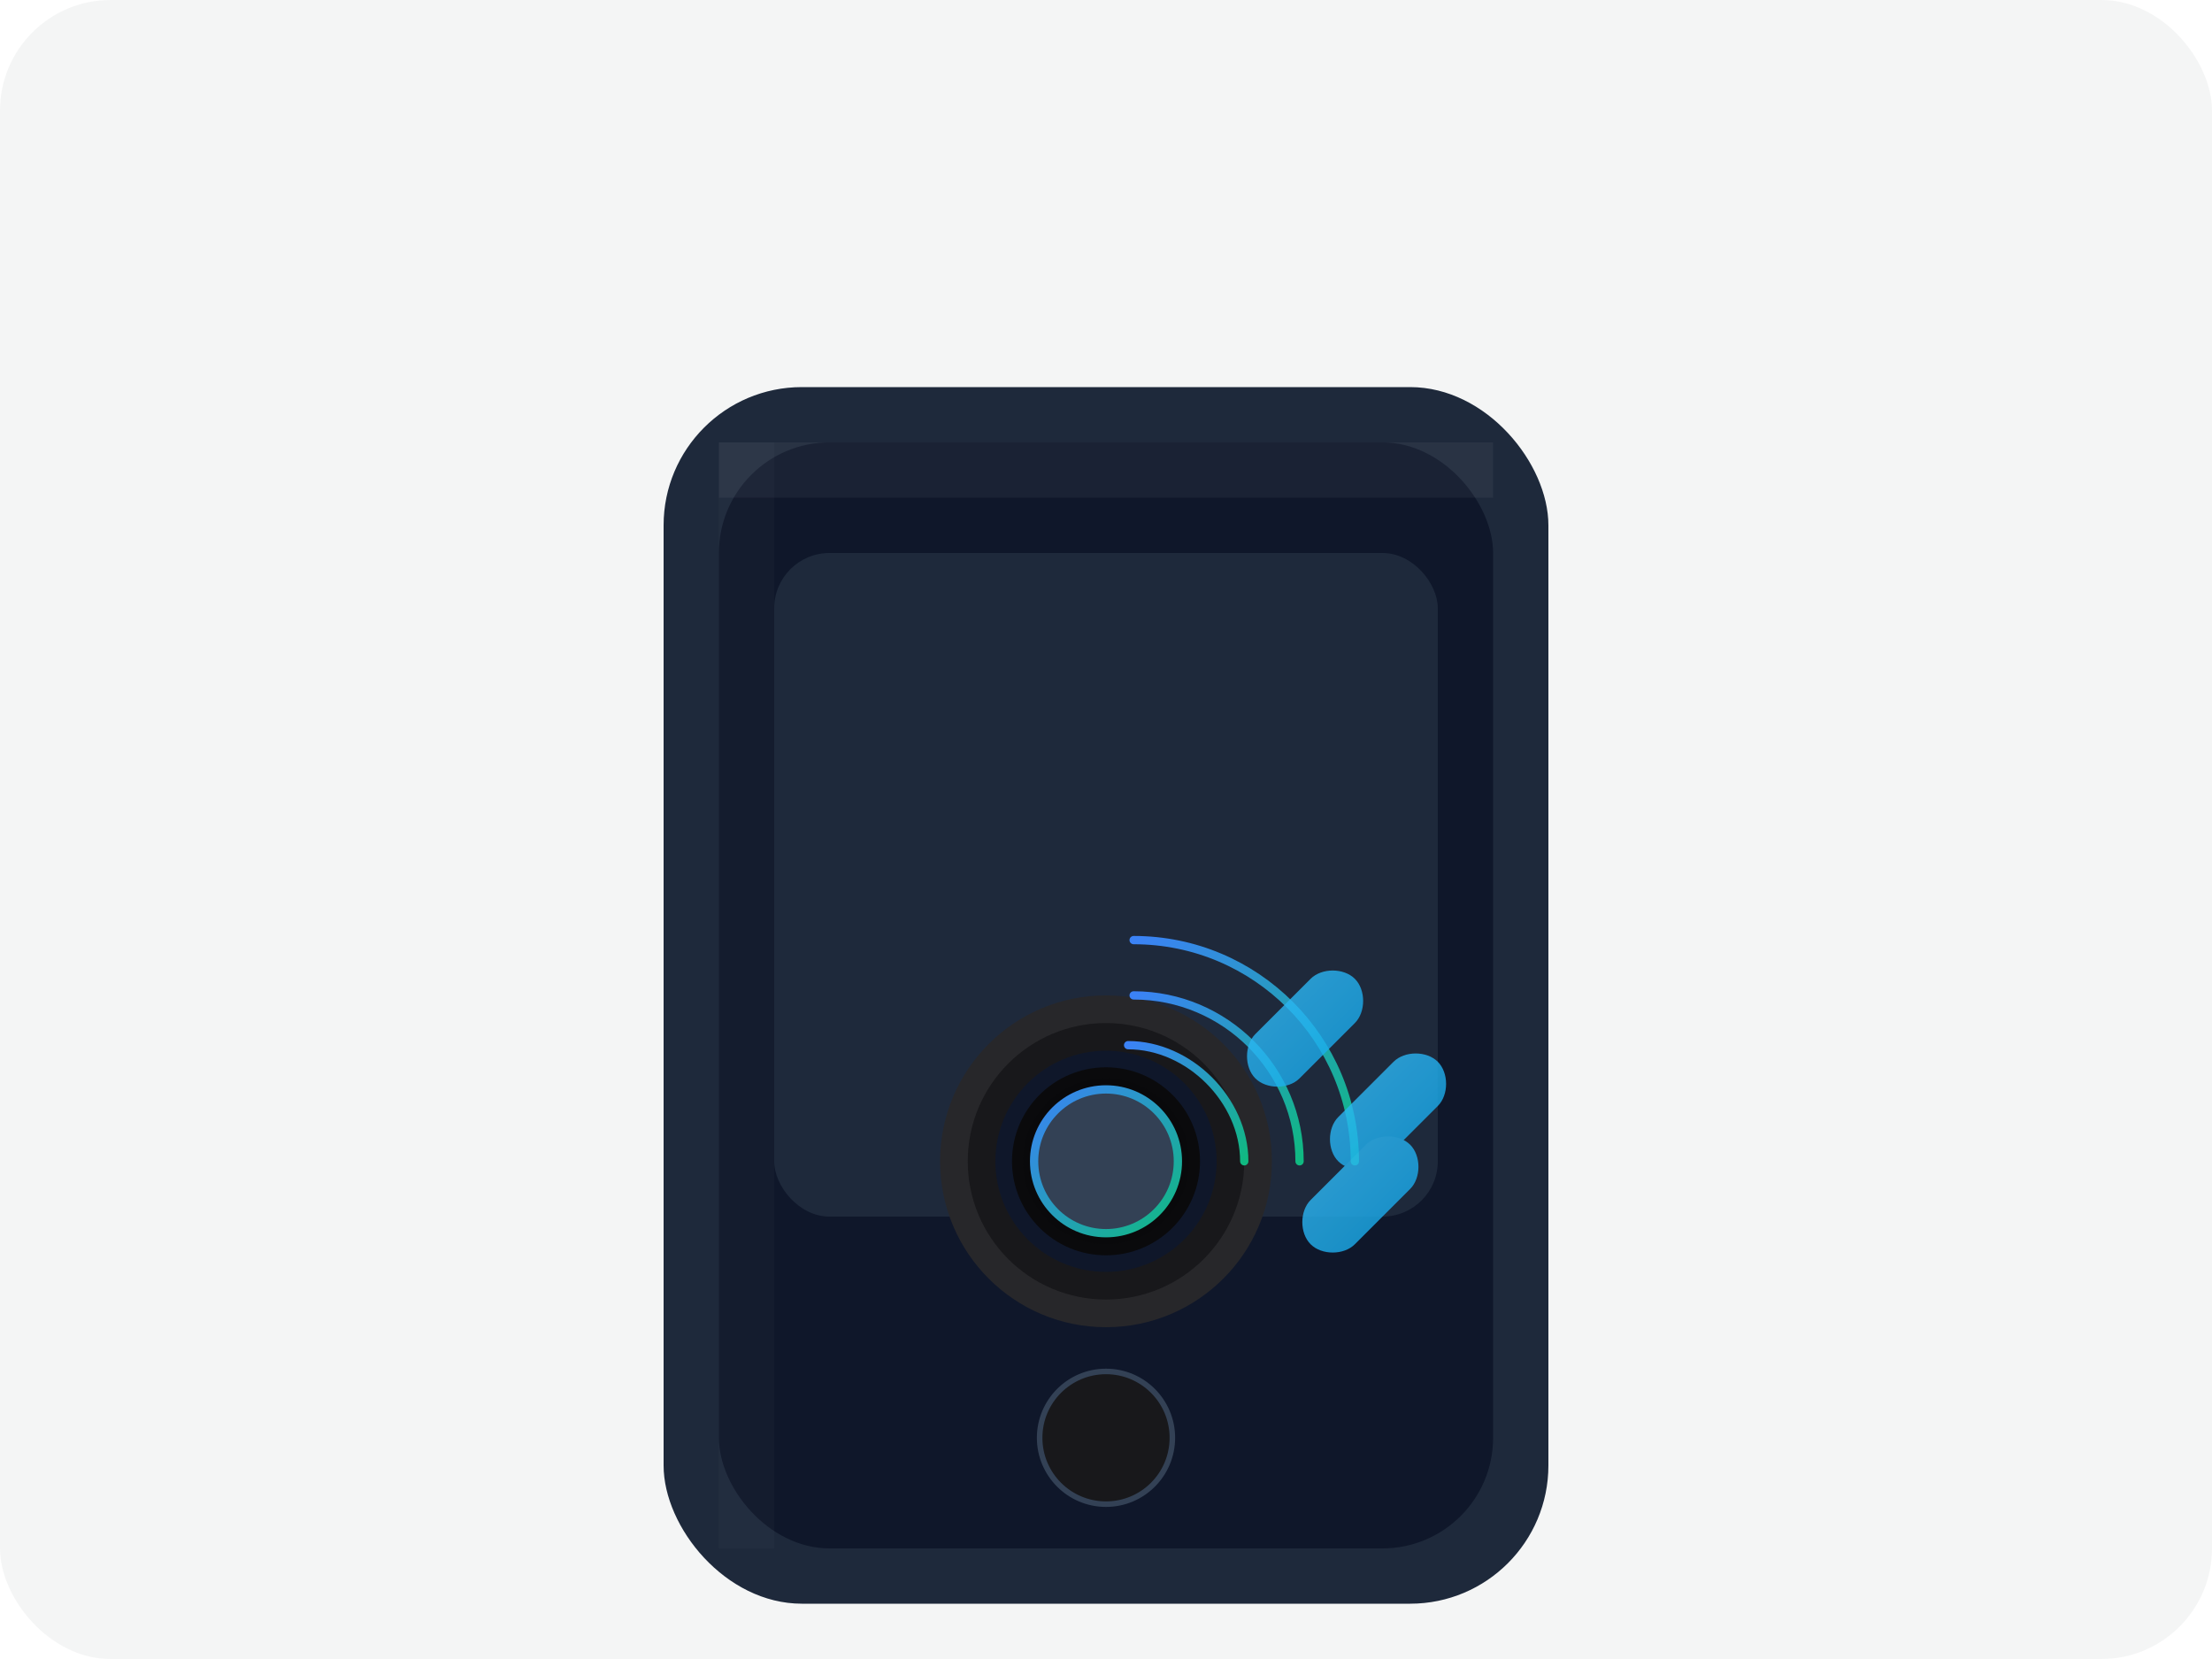
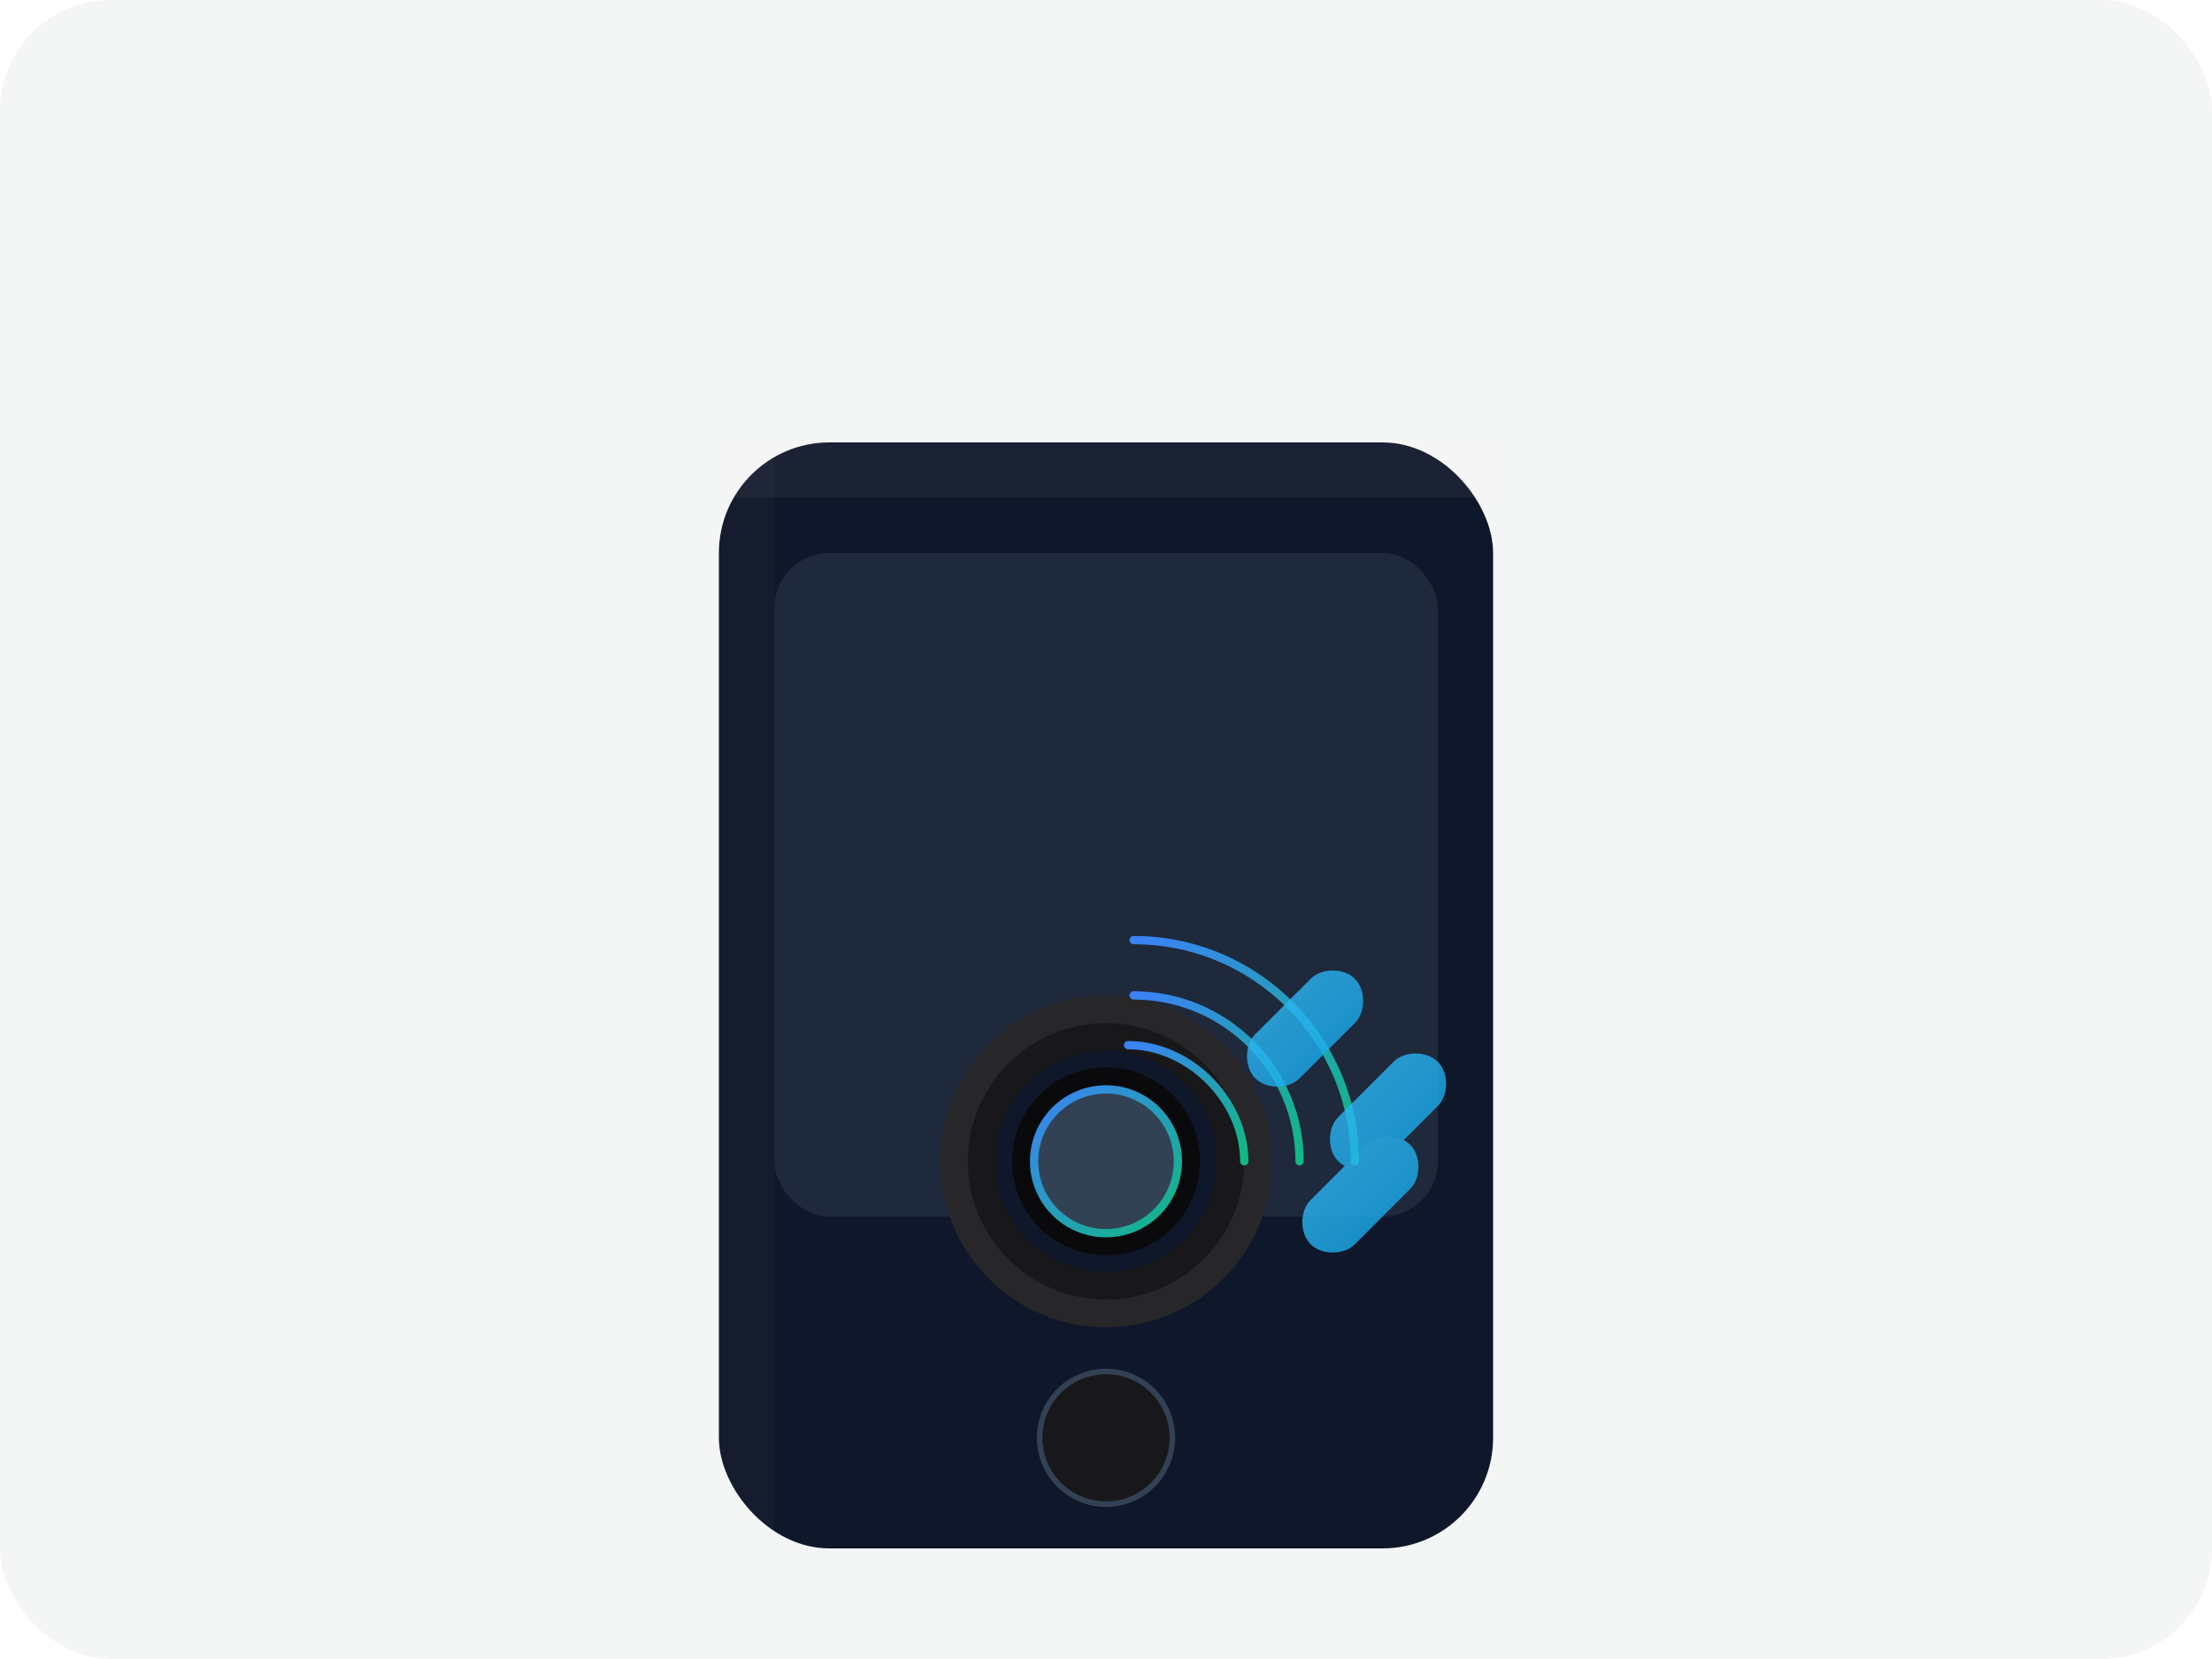
<svg xmlns="http://www.w3.org/2000/svg" width="400" height="300" viewBox="0 0 400 300" fill="none">
  <defs>
    <linearGradient id="speakerGradient" x1="0%" y1="0%" x2="100%" y2="100%">
      <stop offset="0%" stop-color="#3b82f6" />
      <stop offset="100%" stop-color="#10b981" />
    </linearGradient>
    <linearGradient id="waterGradient" x1="0%" y1="0%" x2="100%" y2="100%">
      <stop offset="0%" stop-color="#38bdf8" />
      <stop offset="100%" stop-color="#0ea5e9" />
    </linearGradient>
    <filter id="shadow" x="-5%" y="-5%" width="110%" height="110%">
      <feDropShadow dx="0" dy="4" stdDeviation="6" flood-opacity="0.2" />
    </filter>
  </defs>
  <rect width="400" height="300" rx="20" fill="#1e293b" opacity="0.05" />
-   <rect x="120" y="70" width="160" height="220" rx="25" fill="#1e293b" filter="url(#shadow)" />
  <rect x="130" y="80" width="140" height="200" rx="20" fill="#0f172a" />
  <rect x="140" y="100" width="120" height="120" rx="10" fill="#1e293b" />
  <circle cx="200" cy="210" r="30" fill="#27272a" />
  <circle cx="200" cy="210" r="25" fill="#18181b" />
  <circle cx="200" cy="210" r="20" fill="#0f172a" />
  <circle cx="200" cy="210" r="17" fill="#0a0a0c" />
  <circle cx="200" cy="210" r="15" fill="#09090b" />
  <circle cx="200" cy="210" r="13" fill="#334155" stroke="url(#speakerGradient)" stroke-width="1.5" />
  <path d="M225 210C225 198.954 215.046 189 204 189" stroke="url(#speakerGradient)" stroke-width="1.5" stroke-linecap="round" />
  <path d="M235 210C235 193.431 221.569 180 205 180" stroke="url(#speakerGradient)" stroke-width="1.5" stroke-linecap="round" />
  <path d="M245 210C245 187.909 227.091 170 205 170" stroke="url(#speakerGradient)" stroke-width="1.5" stroke-linecap="round" />
  <g opacity="0.8">
    <path d="M235 195L245 185C247 183 247 179 245 177C243 175 239 175 237 177L227 187C225 189 225 193 227 195C229 197 233 197 235 195Z" fill="url(#waterGradient)">
      <animateTransform attributeName="transform" type="translate" values="0,0; 15,15; 25,25; 40,40" dur="2s" repeatCount="indefinite" />
      <animate attributeName="opacity" values="0.8;0.6;0.4;0" dur="2s" repeatCount="indefinite" />
    </path>
    <path d="M250 210L260 200C262 198 262 194 260 192C258 190 254 190 252 192L242 202C240 204 240 208 242 210C244 212 248 212 250 210Z" fill="url(#waterGradient)">
      <animateTransform attributeName="transform" type="translate" values="0,0; 10,10; 20,20; 30,30" dur="1.7s" repeatCount="indefinite" />
      <animate attributeName="opacity" values="0.8;0.6;0.4;0" dur="1.7s" repeatCount="indefinite" />
    </path>
    <path d="M245 225L255 215C257 213 257 209 255 207C253 205 249 205 247 207L237 217C235 219 235 223 237 225C239 227 243 227 245 225Z" fill="url(#waterGradient)">
      <animateTransform attributeName="transform" type="translate" values="0,0; 12,12; 24,24; 36,36" dur="2.3s" repeatCount="indefinite" />
      <animate attributeName="opacity" values="0.8;0.6;0.4;0" dur="2.3s" repeatCount="indefinite" />
    </path>
  </g>
  <circle cx="200" cy="260" r="12" fill="#18181b" stroke="#334155" stroke-width="1" />
  <rect x="130" y="80" width="140" height="10" fill="rgba(255,255,255,0.05)" />
  <rect x="130" y="80" width="10" height="200" fill="rgba(255,255,255,0.02)" />
</svg>